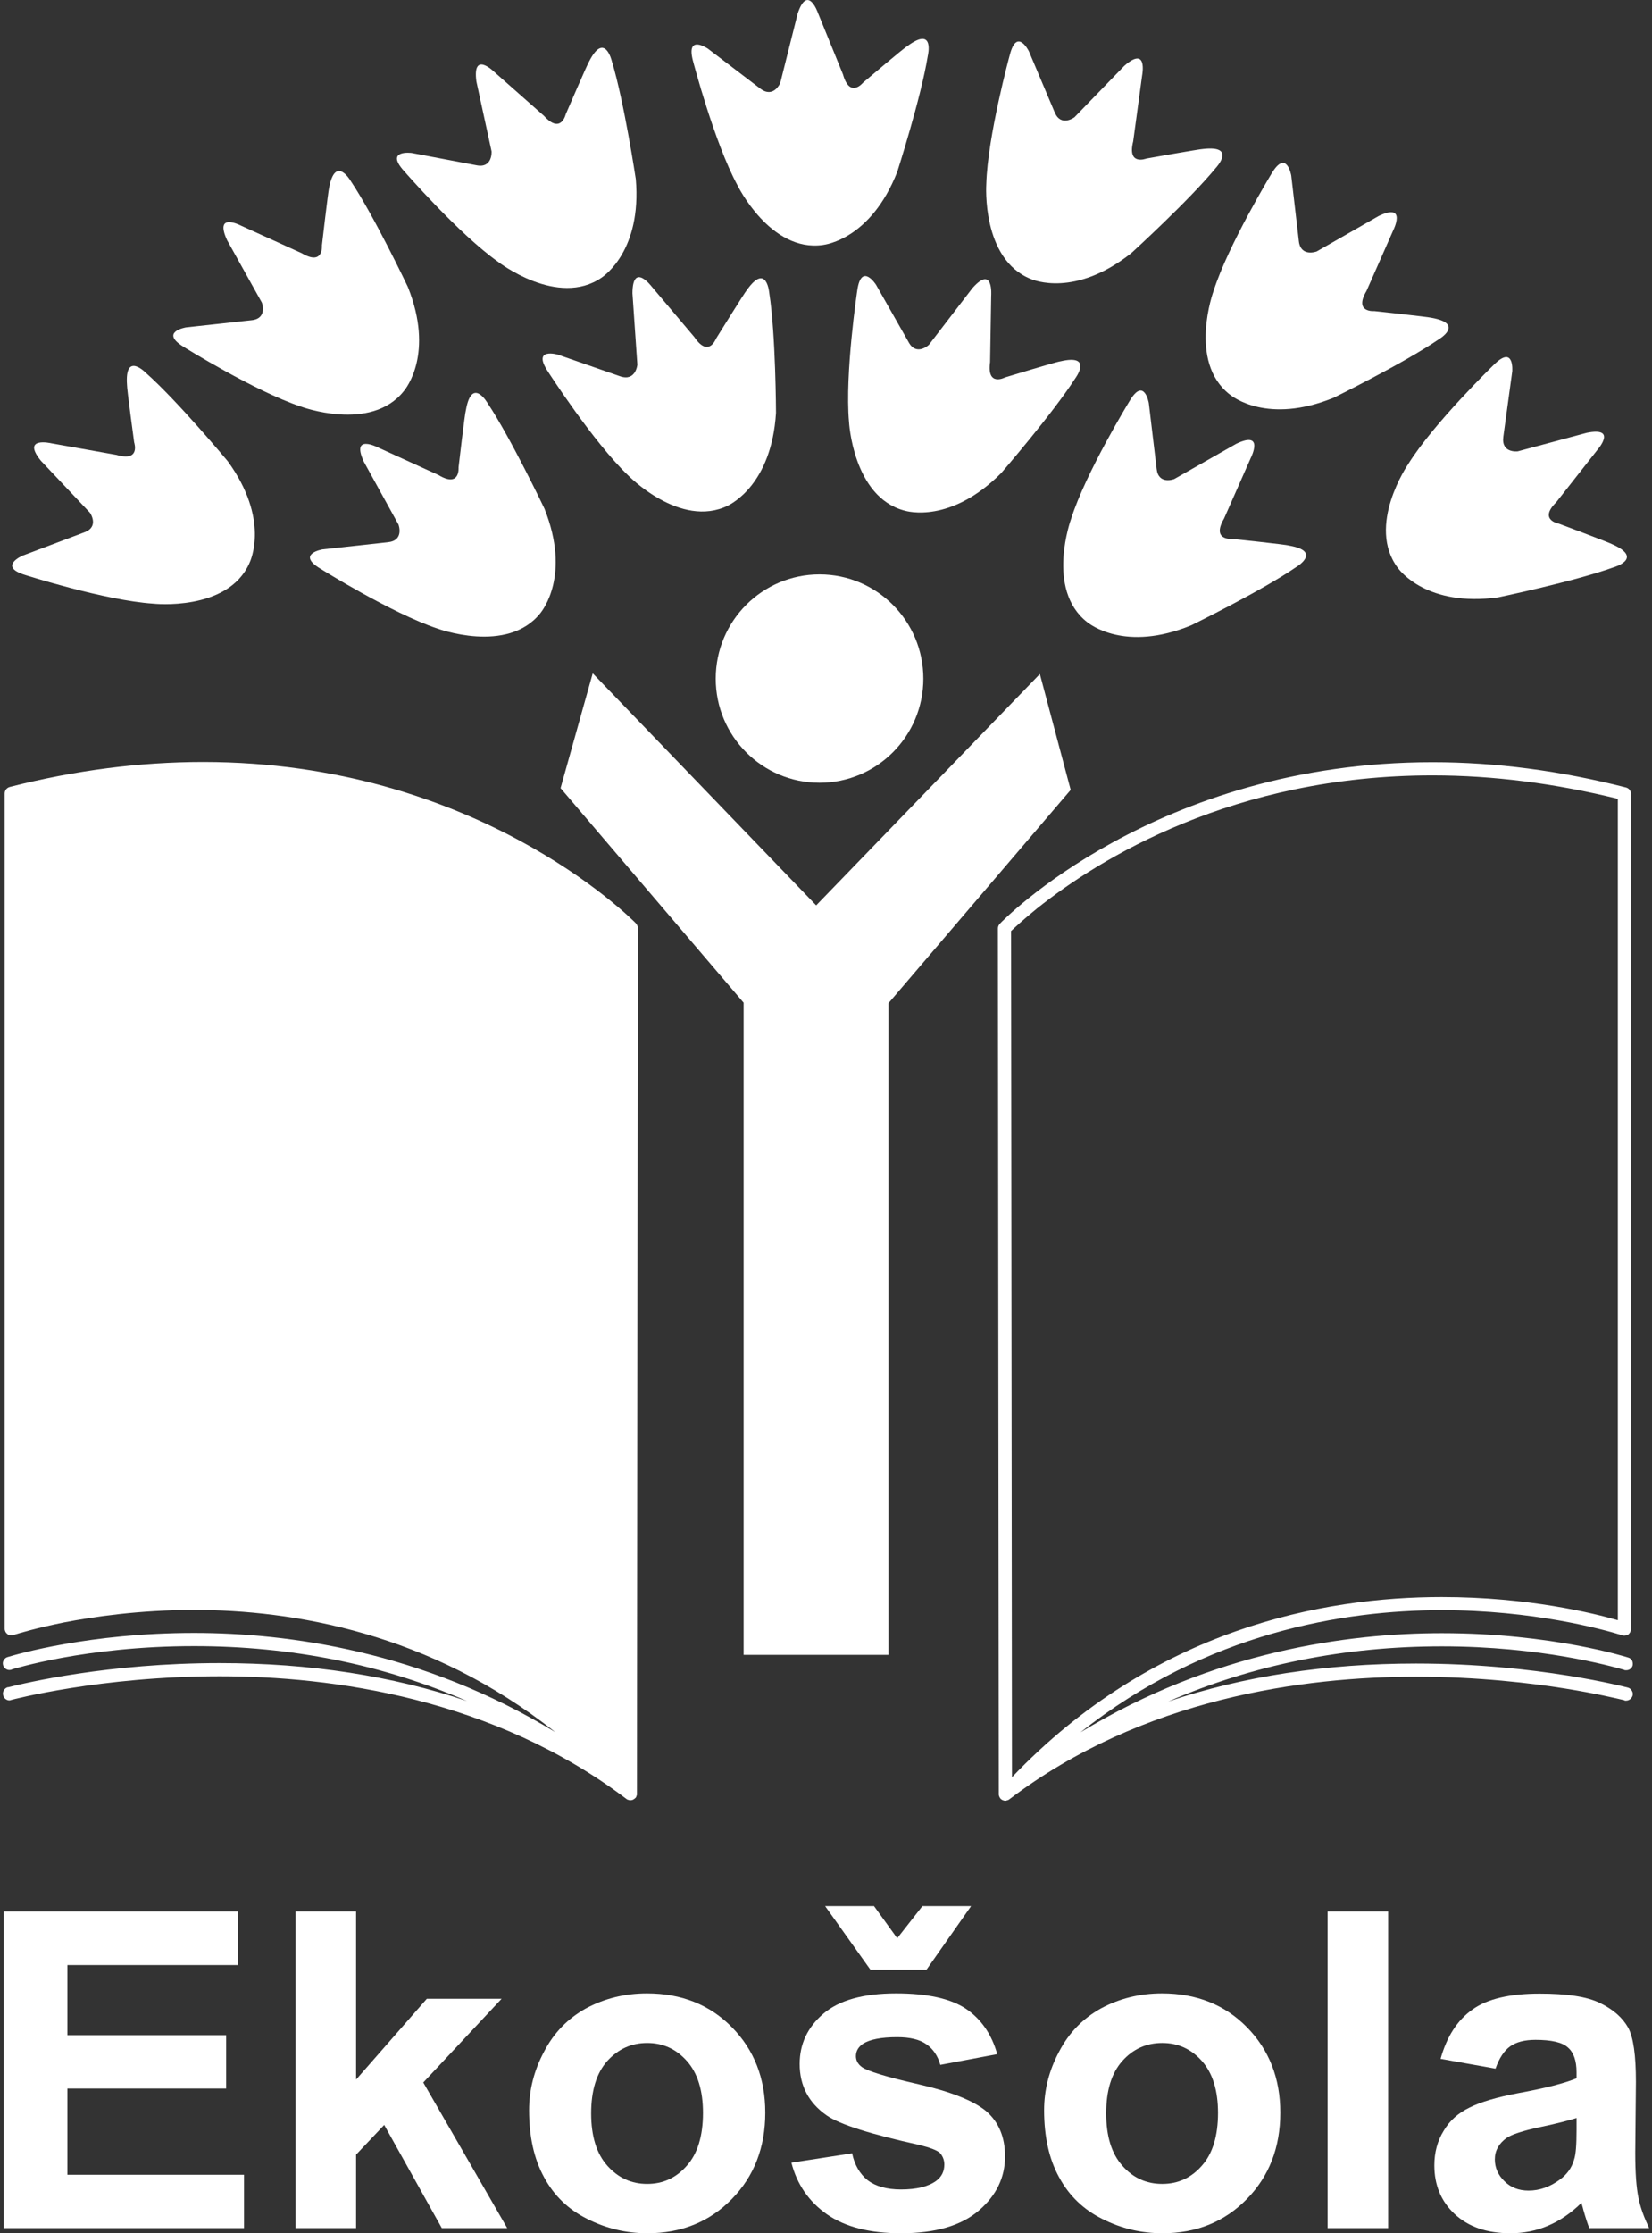
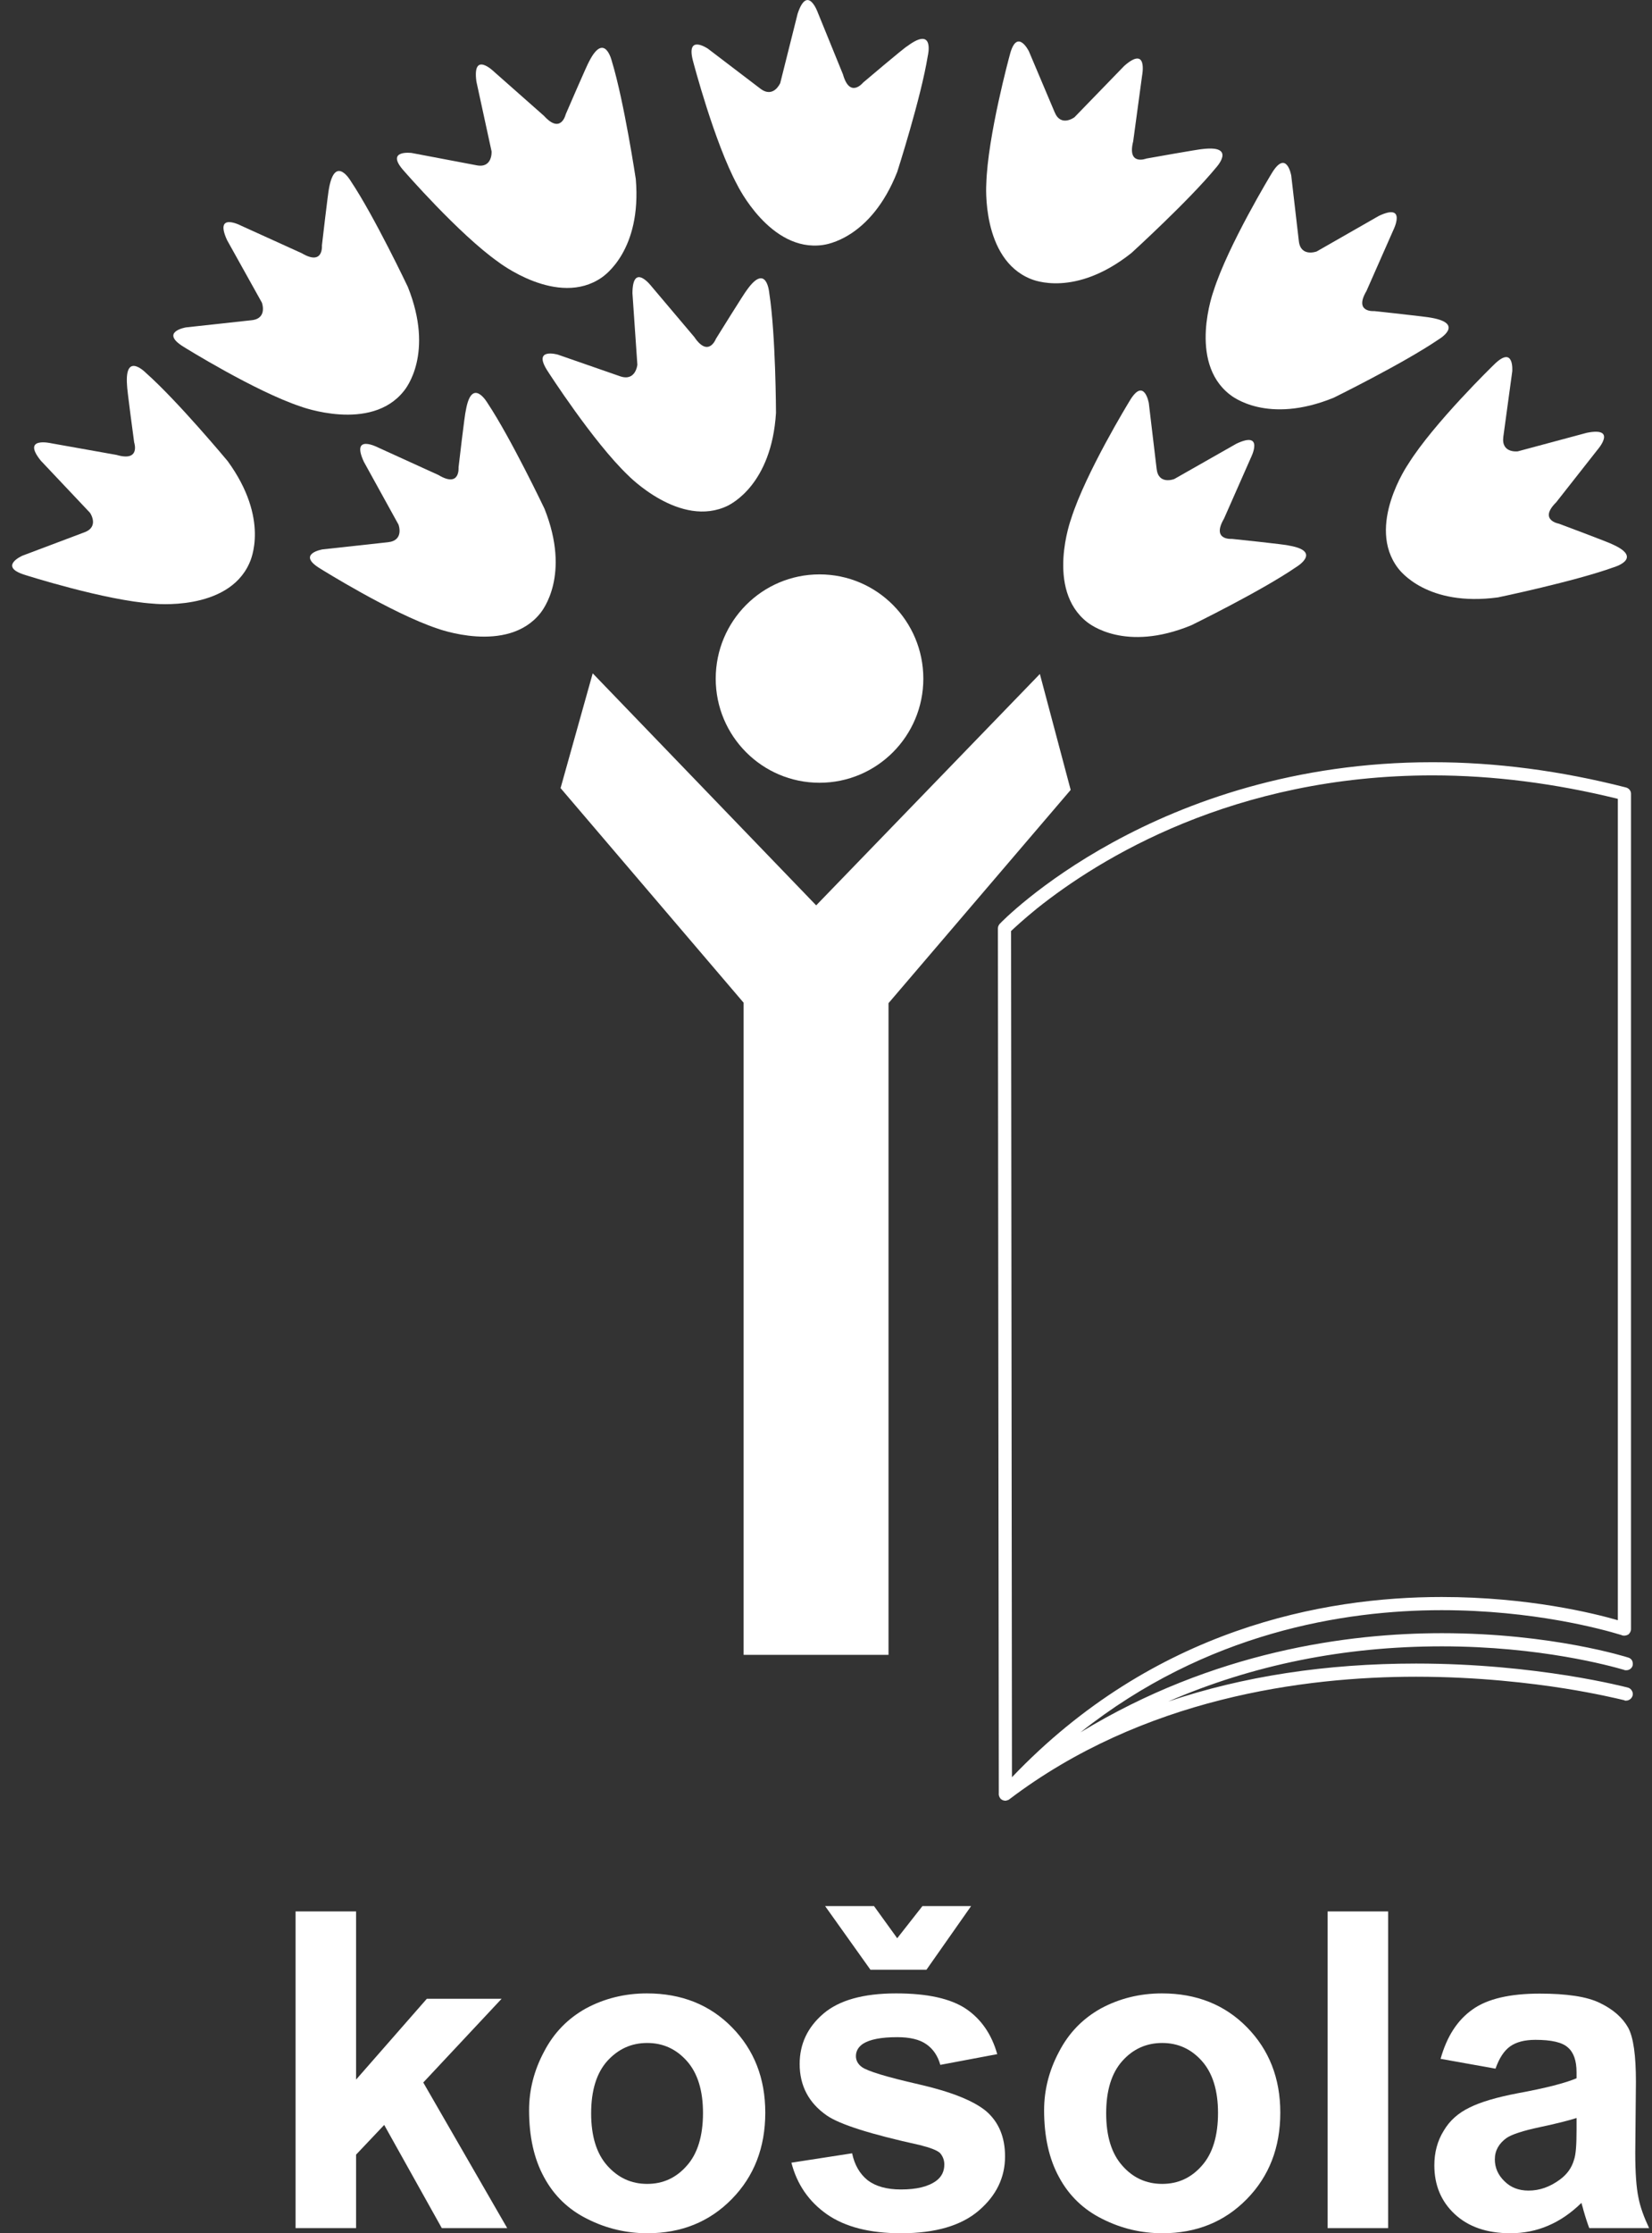
<svg xmlns="http://www.w3.org/2000/svg" xml:space="preserve" width="74px" height="100px" version="1.1" style="shape-rendering:geometricPrecision; text-rendering:geometricPrecision; image-rendering:optimizeQuality; fill-rule:evenodd; clip-rule:evenodd" viewBox="0 0 74 100">
  <rect x="0" y="0" width="74" height="100" fill="#333333" stroke="none" />
  <defs>
    <style type="text/css">
   
    .fil0 {fill:white;fill-rule:nonzero}
   
  </style>
  </defs>
  <g id="Layer_x0020_1">
    <g id="_1734381905664">
      <path class="fil0" d="M18.09 17.51c0.09,-0.11 1.37,-1.68 0.18,-4.66 0,0 -1.5,-3.16 -2.55,-4.73 0,0 -0.7,-1.22 -0.98,0.3 -0.04,0.14 -0.32,2.57 -0.32,2.57 0,0 0.08,0.93 -0.9,0.35l-2.71 -1.23c0,0 -1.23,-0.65 -0.64,0.64l1.56 2.8c0,0 0.27,0.72 -0.47,0.79l-2.93 0.32c0,0 -1.21,0.2 -0.09,0.88 0,0 3.18,1.98 5.22,2.66 0,0 3.15,1.18 4.63,-0.69z" />
      <path class="fil0" d="M24.21 27.45c0.08,-0.11 1.37,-1.68 0.18,-4.67 0,0 -1.5,-3.15 -2.55,-4.73 0,0 -0.7,-1.21 -0.97,0.31 -0.05,0.14 -0.33,2.57 -0.33,2.57 0,0 0.08,0.93 -0.9,0.34l-2.7 -1.23c0,0 -1.24,-0.65 -0.64,0.64l1.55 2.81c0,0 0.27,0.71 -0.47,0.79l-2.93 0.32c0,0 -1.21,0.2 -0.09,0.87 0,0 3.18,1.99 5.22,2.67 0,0 3.15,1.18 4.63,-0.69z" />
      <path class="fil0" d="M26.95 12.43c0.11,-0.08 1.8,-1.21 1.53,-4.41 0,0 -0.52,-3.46 -1.07,-5.27 0,0 -0.32,-1.37 -1.02,0 -0.08,0.12 -1.05,2.37 -1.05,2.37 0,0 -0.21,0.91 -0.97,0.07l-2.23 -1.97c0,0 -0.99,-0.98 -0.8,0.43l0.68 3.13c0,0 0.05,0.77 -0.68,0.62l-2.9 -0.55c0,0 -1.22,-0.16 -0.34,0.81 0,0 2.46,2.83 4.22,4.07 0,0 2.66,2.06 4.63,0.7z" />
      <path class="fil0" d="M32.61 22.64c0.12,-0.07 1.95,-0.93 2.15,-4.15 0,0 -0.01,-3.49 -0.3,-5.36 0,0 -0.11,-1.4 -1,-0.15 -0.1,0.11 -1.39,2.19 -1.39,2.19 0,0 -0.33,0.87 -0.97,-0.08l-1.91 -2.26c0,0 -0.85,-1.12 -0.86,0.3l0.22 3.2c0,0 -0.07,0.76 -0.77,0.52l-2.79 -0.97c0,0 -1.17,-0.34 -0.45,0.75 0,0 2.03,3.16 3.59,4.65 0,0 2.34,2.41 4.48,1.36z" />
      <path class="fil0" d="M36.86 10.97c0.14,-0.02 2.15,-0.28 3.33,-3.27 0,0 1.07,-3.33 1.37,-5.2 0,0 0.33,-1.36 -0.91,-0.44 -0.13,0.06 -1.99,1.64 -1.99,1.64 0,0 -0.59,0.73 -0.9,-0.37l-1.12 -2.75c0,0 -0.46,-1.32 -0.91,0.03l-0.78 3.11c0,0 -0.3,0.7 -0.89,0.25l-2.35 -1.79c0,0 -1.01,-0.69 -0.66,0.58 0,0 0.95,3.63 1.98,5.53 0,0 1.47,3.02 3.83,2.68z" />
      <path class="fil0" d="M46.17 12.49c0.12,0.05 1.99,0.84 4.51,-1.16 0,0 2.58,-2.35 3.78,-3.81 0,0 0.96,-1.02 -0.56,-0.85 -0.15,0 -2.55,0.43 -2.55,0.43 0,0 -0.87,0.34 -0.59,-0.77l0.4 -2.95c0,0 0.27,-1.37 -0.8,-0.43l-2.23 2.3c0,0 -0.61,0.46 -0.89,-0.23l-1.15 -2.72c0,0 -0.54,-1.1 -0.86,0.17 0,0 -0.99,3.62 -1.05,5.77 0,0 -0.23,3.36 1.99,4.25z" />
-       <path class="fil0" d="M40.5 22.86c0.13,0.04 2.08,0.6 4.35,-1.68 0,0 2.28,-2.63 3.31,-4.23 0,0 0.84,-1.12 -0.66,-0.77 -0.15,0.01 -2.48,0.72 -2.48,0.72 0,0 -0.83,0.44 -0.67,-0.69l0.05 -2.98c0,0 0.1,-1.39 -0.84,-0.33l-1.95 2.54c0,0 -0.56,0.53 -0.91,-0.12l-1.46 -2.57c0,0 -0.66,-1.03 -0.84,0.26 0,0 -0.56,3.72 -0.37,5.87 0,0 0.17,3.36 2.47,3.98z" />
      <path class="fil0" d="M55.08 17.66c0.11,0.09 1.69,1.36 4.66,0.15 0,0 3.13,-1.54 4.7,-2.61 0,0 1.2,-0.7 -0.32,-0.97 -0.14,-0.04 -2.56,-0.3 -2.56,-0.3 0,0 -0.93,0.08 -0.35,-0.9l1.2 -2.72c0,0 0.63,-1.25 -0.65,-0.64l-2.78 1.59c0,0 -0.72,0.27 -0.8,-0.47l-0.34 -2.93c0,0 -0.21,-1.21 -0.88,-0.09 0,0 -1.95,3.21 -2.6,5.26 0,0 -1.16,3.16 0.72,4.63z" />
      <path class="fil0" d="M48.7 27.86c0.11,0.08 1.69,1.36 4.66,0.14 0,0 3.13,-1.53 4.69,-2.6 0,0 1.21,-0.71 -0.31,-0.97 -0.14,-0.05 -2.56,-0.3 -2.56,-0.3 0,0 -0.93,0.08 -0.35,-0.91l1.2 -2.72c0,0 0.63,-1.24 -0.65,-0.63l-2.78 1.58c0,0 -0.71,0.28 -0.79,-0.46l-0.35 -2.94c0,0 -0.21,-1.21 -0.87,-0.08 0,0 -1.96,3.2 -2.61,5.26 0,0 -1.16,3.16 0.72,4.63z" />
      <path class="fil0" d="M62.63 25.45c0.08,0.1 1.29,1.73 4.47,1.3 0,0 3.41,-0.71 5.19,-1.35 0,0 1.35,-0.39 -0.05,-1.02 -0.13,-0.08 -2.41,-0.93 -2.41,-0.93 0,0 -0.93,-0.16 -0.12,-0.96l1.84 -2.34c0,0 0.93,-1.05 -0.47,-0.77l-3.09 0.83c0,0 -0.75,0.1 -0.65,-0.65l0.4 -2.93c0,0 0.1,-1.22 -0.83,-0.29 0,0 -2.69,2.61 -3.83,4.44 0,0 -1.91,2.77 -0.45,4.67z" />
      <path class="fil0" d="M11.17 25.22c0.06,-0.13 0.92,-1.97 -0.97,-4.57 0,0 -2.23,-2.68 -3.65,-3.94 0,0 -0.97,-1.01 -0.86,0.53 -0.01,0.14 0.32,2.57 0.32,2.57 0,0 0.3,0.88 -0.79,0.56l-2.92 -0.52c0,0 -1.36,-0.32 -0.47,0.78l2.2 2.33c0,0 0.44,0.63 -0.26,0.88l-2.76 1.04c0,0 -1.13,0.49 0.13,0.87 0,0 3.57,1.14 5.72,1.28 0,0 3.34,0.37 4.31,-1.81z" />
      <path class="fil0" d="M41.36 30.39c0,2.57 -2.08,4.66 -4.65,4.66 -2.57,0 -4.65,-2.09 -4.65,-4.66 0,-2.58 2.08,-4.67 4.65,-4.67 2.57,0 4.65,2.09 4.65,4.67z" />
      <polygon class="fil0" points="26.55,30.15 25.11,35.29 33.31,44.9 33.31,74.1 39.8,74.1 39.8,44.92 47.96,35.37 46.58,30.18 36.56,40.54 " />
      <path class="fil0" d="M45.03 80.63c-0.02,0 -0.06,0 -0.1,-0.02l-0.04 -0.01 0 -0.01c-0.03,-0.01 -0.06,-0.03 -0.08,-0.06 -0.06,-0.08 -0.08,-0.16 -0.07,-0.24l-0.04 -38.72c0,-0.08 0.04,-0.16 0.09,-0.21 0.06,-0.07 6.97,-7.23 19.38,-7.23 2.82,0 5.73,0.38 8.66,1.13 0.13,0.03 0.23,0.15 0.23,0.28l0 37.41c0,0.09 -0.05,0.18 -0.12,0.24 -0.06,0.03 -0.12,0.05 -0.18,0.05 -0.03,0 -0.06,0 -0.09,-0.01 -0.01,0 -0.02,-0.01 -0.05,-0.02 -0.85,-0.26 -3.95,-1.11 -8.04,-1.11 -4.38,0 -10.55,1 -16.18,5.47 5.96,-3.63 11.99,-4.44 16.19,-4.44 4.93,0 8.31,1.08 8.34,1.09 0.08,0.02 0.14,0.07 0.18,0.14 0.03,0.07 0.04,0.15 0.02,0.23 -0.04,0.12 -0.15,0.2 -0.28,0.2 -0.02,0 -0.04,0 -0.06,0l-0.05 -0.02c-0.59,-0.17 -3.74,-1.05 -8.15,-1.05 -4.38,0 -8.48,0.83 -12.26,2.47 3.35,-1.13 7.07,-1.7 11.1,-1.7 5.45,0 9.46,1.07 9.5,1.08 0.07,0.02 0.13,0.07 0.17,0.14 0.04,0.07 0.05,0.14 0.03,0.22 -0.04,0.13 -0.16,0.22 -0.29,0.22 -0.01,0 -0.03,0 -0.04,0l-0.01 0 -0.04 -0.02c-0.34,-0.08 -1.26,-0.3 -2.63,-0.52 -1.51,-0.24 -3.9,-0.53 -6.69,-0.53 -5.01,0 -12.24,0.95 -18.22,5.49l-0.03 0.02 -0.02 0.01c-0.03,0.01 -0.05,0.02 -0.08,0.02l0 0.01 -0.05 0 0 0zm0.3 -1.05c6.35,-6.66 13.96,-8.07 19.25,-8.07 3.87,0 6.82,0.73 7.89,1.04l0 -36.78c-2.8,-0.69 -5.59,-1.05 -8.3,-1.05 -8.91,0 -14.93,3.73 -17.72,5.96 -0.59,0.48 -0.98,0.84 -1.16,1.01l0.04 37.89z" />
      <path class="fil0" d="M72.88 75.72c-0.01,0 -4,-1.07 -9.45,-1.07 -4.37,0 -9.69,0.69 -14.64,3.19 5.62,-3.39 11.34,-4.28 15.8,-4.28 4.88,0 8.2,1.07 8.21,1.07 0.07,0.02 0.15,-0.02 0.17,-0.09 0.03,-0.07 -0.01,-0.15 -0.08,-0.17 -0.02,-0.01 -3.38,-1.08 -8.3,-1.08 -5.06,0 -11.76,1.14 -18.11,5.75 5.96,-5.73 12.87,-7.1 18.1,-7.1 4.77,0 8.13,1.14 8.14,1.14 0.04,0.01 0.08,0 0.12,-0.02 0.03,-0.03 0.06,-0.07 0.06,-0.11l0 -37.41c0,-0.06 -0.05,-0.11 -0.11,-0.13 -3.11,-0.79 -5.98,-1.12 -8.62,-1.12 -12.33,0 -19.26,7.17 -19.27,7.18 -0.03,0.03 -0.04,0.06 -0.04,0.1l0.04 38.74c-0.01,0.04 0,0.08 0.02,0.11 0.02,0.02 0.04,0.03 0.06,0.04 0,0 0,0 0,0 0.02,0.01 0.04,0.01 0.05,0.01l0 0 0.01 0c0.02,0 0.04,-0.01 0.06,-0.02 0.01,-0.01 0.01,-0.01 0.01,-0.01 5.84,-4.42 12.82,-5.52 18.32,-5.52 2.71,0 5.05,0.26 6.72,0.53 1.66,0.27 2.65,0.54 2.66,0.54 0.07,0.01 0.15,-0.03 0.17,-0.1 0.02,-0.07 -0.03,-0.15 -0.1,-0.17zm-26.53 -35.16c2.51,-2 8.66,-6 17.82,-6 2.58,0 5.41,0.32 8.46,1.09l0 37.11c-0.76,-0.23 -3.88,-1.09 -8.05,-1.09 -5.61,0 -13.15,1.56 -19.41,8.31l-0.03 -38.36c0.12,-0.12 0.52,-0.51 1.21,-1.06z" />
-       <path class="fil0" d="M28.19 80.61l-0.01 -0.01c-0.03,0 -0.05,-0.01 -0.07,-0.02l-0.01 0 -0.03 -0.02c-5.99,-4.54 -13.22,-5.5 -18.23,-5.5 -5.35,0 -9.3,1.05 -9.34,1.06 -0.03,0.01 -0.05,0.02 -0.08,0.02 -0.13,0 -0.25,-0.1 -0.28,-0.23 -0.04,-0.15 0.05,-0.31 0.2,-0.36l0.03 0c0.75,-0.19 4.49,-1.08 9.47,-1.08 4.03,0 7.74,0.57 11.08,1.7 -3.77,-1.64 -7.87,-2.46 -12.23,-2.46 -4.87,0 -8.14,1.04 -8.18,1.05l0 -0.01 0 0.02c-0.03,0 -0.06,0.01 -0.09,0.01 -0.13,0 -0.24,-0.09 -0.28,-0.21 -0.02,-0.07 -0.02,-0.15 0.02,-0.22 0.04,-0.07 0.1,-0.13 0.18,-0.15l0 0c0.39,-0.12 3.67,-1.08 8.35,-1.08 4.19,0 10.23,0.81 16.18,4.44 -5.62,-4.47 -11.79,-5.47 -16.18,-5.47 -2.46,0 -4.53,0.31 -5.83,0.56 -1.24,0.25 -2.03,0.49 -2.25,0.56l-0.02 0.01c-0.03,0.01 -0.05,0.01 -0.08,0.01 -0.07,0 -0.13,-0.02 -0.18,-0.06 -0.07,-0.05 -0.12,-0.14 -0.12,-0.24l0 -37.4c0,-0.14 0.09,-0.25 0.22,-0.29 2.93,-0.75 5.85,-1.12 8.67,-1.12 12.16,0 19.09,6.93 19.38,7.22 0.05,0.06 0.09,0.13 0.09,0.21l-0.04 38.8 0 0.02c-0.01,0.03 -0.02,0.05 -0.03,0.08l-0.01 0.03 -0.02 0.02c-0.03,0.03 -0.05,0.05 -0.06,0.05 -0.02,0.02 -0.04,0.03 -0.07,0.04l-0.01 0.01 -0.01 0c-0.04,0.01 -0.07,0.01 -0.08,0.01l-0.05 0z" />
-       <polygon class="fil0" points="0.17,99.77 0.17,85.59 10.66,85.59 10.66,87.99 3.02,87.99 3.02,91.13 10.13,91.13 10.13,93.52 3.02,93.52 3.02,97.38 10.93,97.38 10.93,99.77 " />
      <polygon class="fil0" points="13.24,99.77 13.24,85.59 15.95,85.59 15.95,93.12 19.12,89.5 22.47,89.5 18.96,93.25 22.72,99.77 19.79,99.77 17.21,95.15 15.95,96.48 15.95,99.77 " />
      <path class="fil0" d="M26.48 94.63c0,1.02 0.24,1.8 0.72,2.34 0.49,0.55 1.08,0.82 1.79,0.82 0.71,0 1.3,-0.27 1.78,-0.82 0.48,-0.54 0.72,-1.33 0.72,-2.36 0,-1 -0.24,-1.78 -0.72,-2.32 -0.48,-0.54 -1.07,-0.81 -1.78,-0.81 -0.71,0 -1.3,0.27 -1.79,0.81 -0.48,0.54 -0.72,1.32 -0.72,2.34zm-2.78 -0.14c0,-0.9 0.22,-1.78 0.67,-2.62 0.44,-0.85 1.07,-1.49 1.88,-1.94 0.82,-0.44 1.73,-0.67 2.73,-0.67 1.55,0 2.82,0.51 3.81,1.52 0.99,1.01 1.49,2.28 1.49,3.82 0,1.56 -0.5,2.85 -1.5,3.87 -1,1.02 -2.26,1.53 -3.78,1.53 -0.94,0 -1.84,-0.21 -2.69,-0.64 -0.85,-0.42 -1.5,-1.05 -1.94,-1.87 -0.45,-0.82 -0.67,-1.82 -0.67,-3z" />
      <path class="fil0" d="M36.96 85.35l2.19 0 1.04 1.44 1.13 -1.44 2.18 0 -2 2.85 -2.51 0 -2.03 -2.85zm-1.51 11.49l2.72 -0.42c0.11,0.53 0.35,0.93 0.7,1.21 0.36,0.27 0.85,0.41 1.49,0.41 0.7,0 1.23,-0.13 1.58,-0.39 0.24,-0.18 0.36,-0.42 0.36,-0.73 0,-0.2 -0.07,-0.37 -0.19,-0.51 -0.14,-0.13 -0.44,-0.24 -0.91,-0.36 -2.19,-0.48 -3.58,-0.92 -4.16,-1.32 -0.81,-0.56 -1.22,-1.33 -1.22,-2.31 0,-0.89 0.35,-1.64 1.06,-2.25 0.7,-0.6 1.78,-0.91 3.26,-0.91 1.4,0 2.44,0.23 3.13,0.69 0.68,0.46 1.15,1.14 1.4,2.03l-2.55 0.48c-0.11,-0.4 -0.32,-0.71 -0.62,-0.92 -0.31,-0.22 -0.75,-0.32 -1.31,-0.32 -0.72,0 -1.23,0.1 -1.54,0.3 -0.2,0.14 -0.31,0.32 -0.31,0.55 0,0.19 0.09,0.36 0.27,0.49 0.25,0.18 1.09,0.44 2.54,0.77 1.44,0.33 2.45,0.73 3.02,1.2 0.57,0.49 0.85,1.17 0.85,2.03 0,0.94 -0.39,1.75 -1.17,2.42 -0.79,0.68 -1.95,1.02 -3.49,1.02 -1.4,0 -2.5,-0.28 -3.32,-0.85 -0.81,-0.57 -1.34,-1.34 -1.59,-2.31z" />
      <path class="fil0" d="M49.55 94.63c0,1.02 0.24,1.8 0.72,2.34 0.48,0.55 1.08,0.82 1.79,0.82 0.71,0 1.3,-0.27 1.78,-0.82 0.48,-0.54 0.72,-1.33 0.72,-2.36 0,-1 -0.24,-1.78 -0.72,-2.32 -0.48,-0.54 -1.07,-0.81 -1.78,-0.81 -0.71,0 -1.31,0.27 -1.79,0.81 -0.48,0.54 -0.72,1.32 -0.72,2.34zm-2.78 -0.14c0,-0.9 0.22,-1.78 0.67,-2.62 0.44,-0.85 1.07,-1.49 1.88,-1.94 0.82,-0.44 1.73,-0.67 2.73,-0.67 1.55,0 2.82,0.51 3.81,1.52 0.99,1.01 1.49,2.28 1.49,3.82 0,1.56 -0.5,2.85 -1.5,3.87 -1,1.02 -2.26,1.53 -3.78,1.53 -0.94,0 -1.84,-0.21 -2.69,-0.64 -0.85,-0.42 -1.5,-1.05 -1.94,-1.87 -0.45,-0.82 -0.67,-1.82 -0.67,-3z" />
      <polygon class="fil0" points="59.47,85.59 62.18,85.59 62.18,99.77 59.47,99.77 " />
      <path class="fil0" d="M70.62 94.84c-0.35,0.11 -0.89,0.25 -1.65,0.41 -0.75,0.16 -1.24,0.32 -1.48,0.48 -0.35,0.25 -0.53,0.57 -0.53,0.96 0,0.37 0.14,0.7 0.43,0.98 0.28,0.28 0.64,0.42 1.08,0.42 0.49,0 0.95,-0.16 1.4,-0.49 0.33,-0.24 0.54,-0.54 0.64,-0.9 0.08,-0.23 0.11,-0.67 0.11,-1.32l0 -0.54zm-3.63 -2.21l-2.46 -0.44c0.28,-1 0.75,-1.73 1.43,-2.21 0.67,-0.48 1.68,-0.71 3.01,-0.71 1.21,0 2.11,0.13 2.7,0.42 0.6,0.29 1.01,0.66 1.26,1.1 0.24,0.44 0.35,1.25 0.35,2.43l-0.03 3.17c0,0.91 0.05,1.57 0.14,2 0.08,0.43 0.25,0.89 0.48,1.38l-2.68 0c-0.07,-0.18 -0.16,-0.45 -0.26,-0.8 -0.04,-0.17 -0.08,-0.27 -0.09,-0.33 -0.47,0.46 -0.97,0.8 -1.49,1.02 -0.53,0.23 -1.1,0.34 -1.69,0.34 -1.06,0 -1.89,-0.29 -2.5,-0.86 -0.61,-0.57 -0.91,-1.3 -0.91,-2.18 0,-0.58 0.14,-1.1 0.42,-1.55 0.27,-0.46 0.66,-0.8 1.16,-1.04 0.5,-0.25 1.22,-0.46 2.16,-0.64 1.26,-0.23 2.14,-0.46 2.63,-0.67l0 -0.27c0,-0.52 -0.13,-0.89 -0.39,-1.11 -0.25,-0.23 -0.74,-0.34 -1.45,-0.34 -0.49,0 -0.86,0.1 -1.13,0.29 -0.27,0.19 -0.49,0.52 -0.66,1z" />
    </g>
  </g>
</svg>